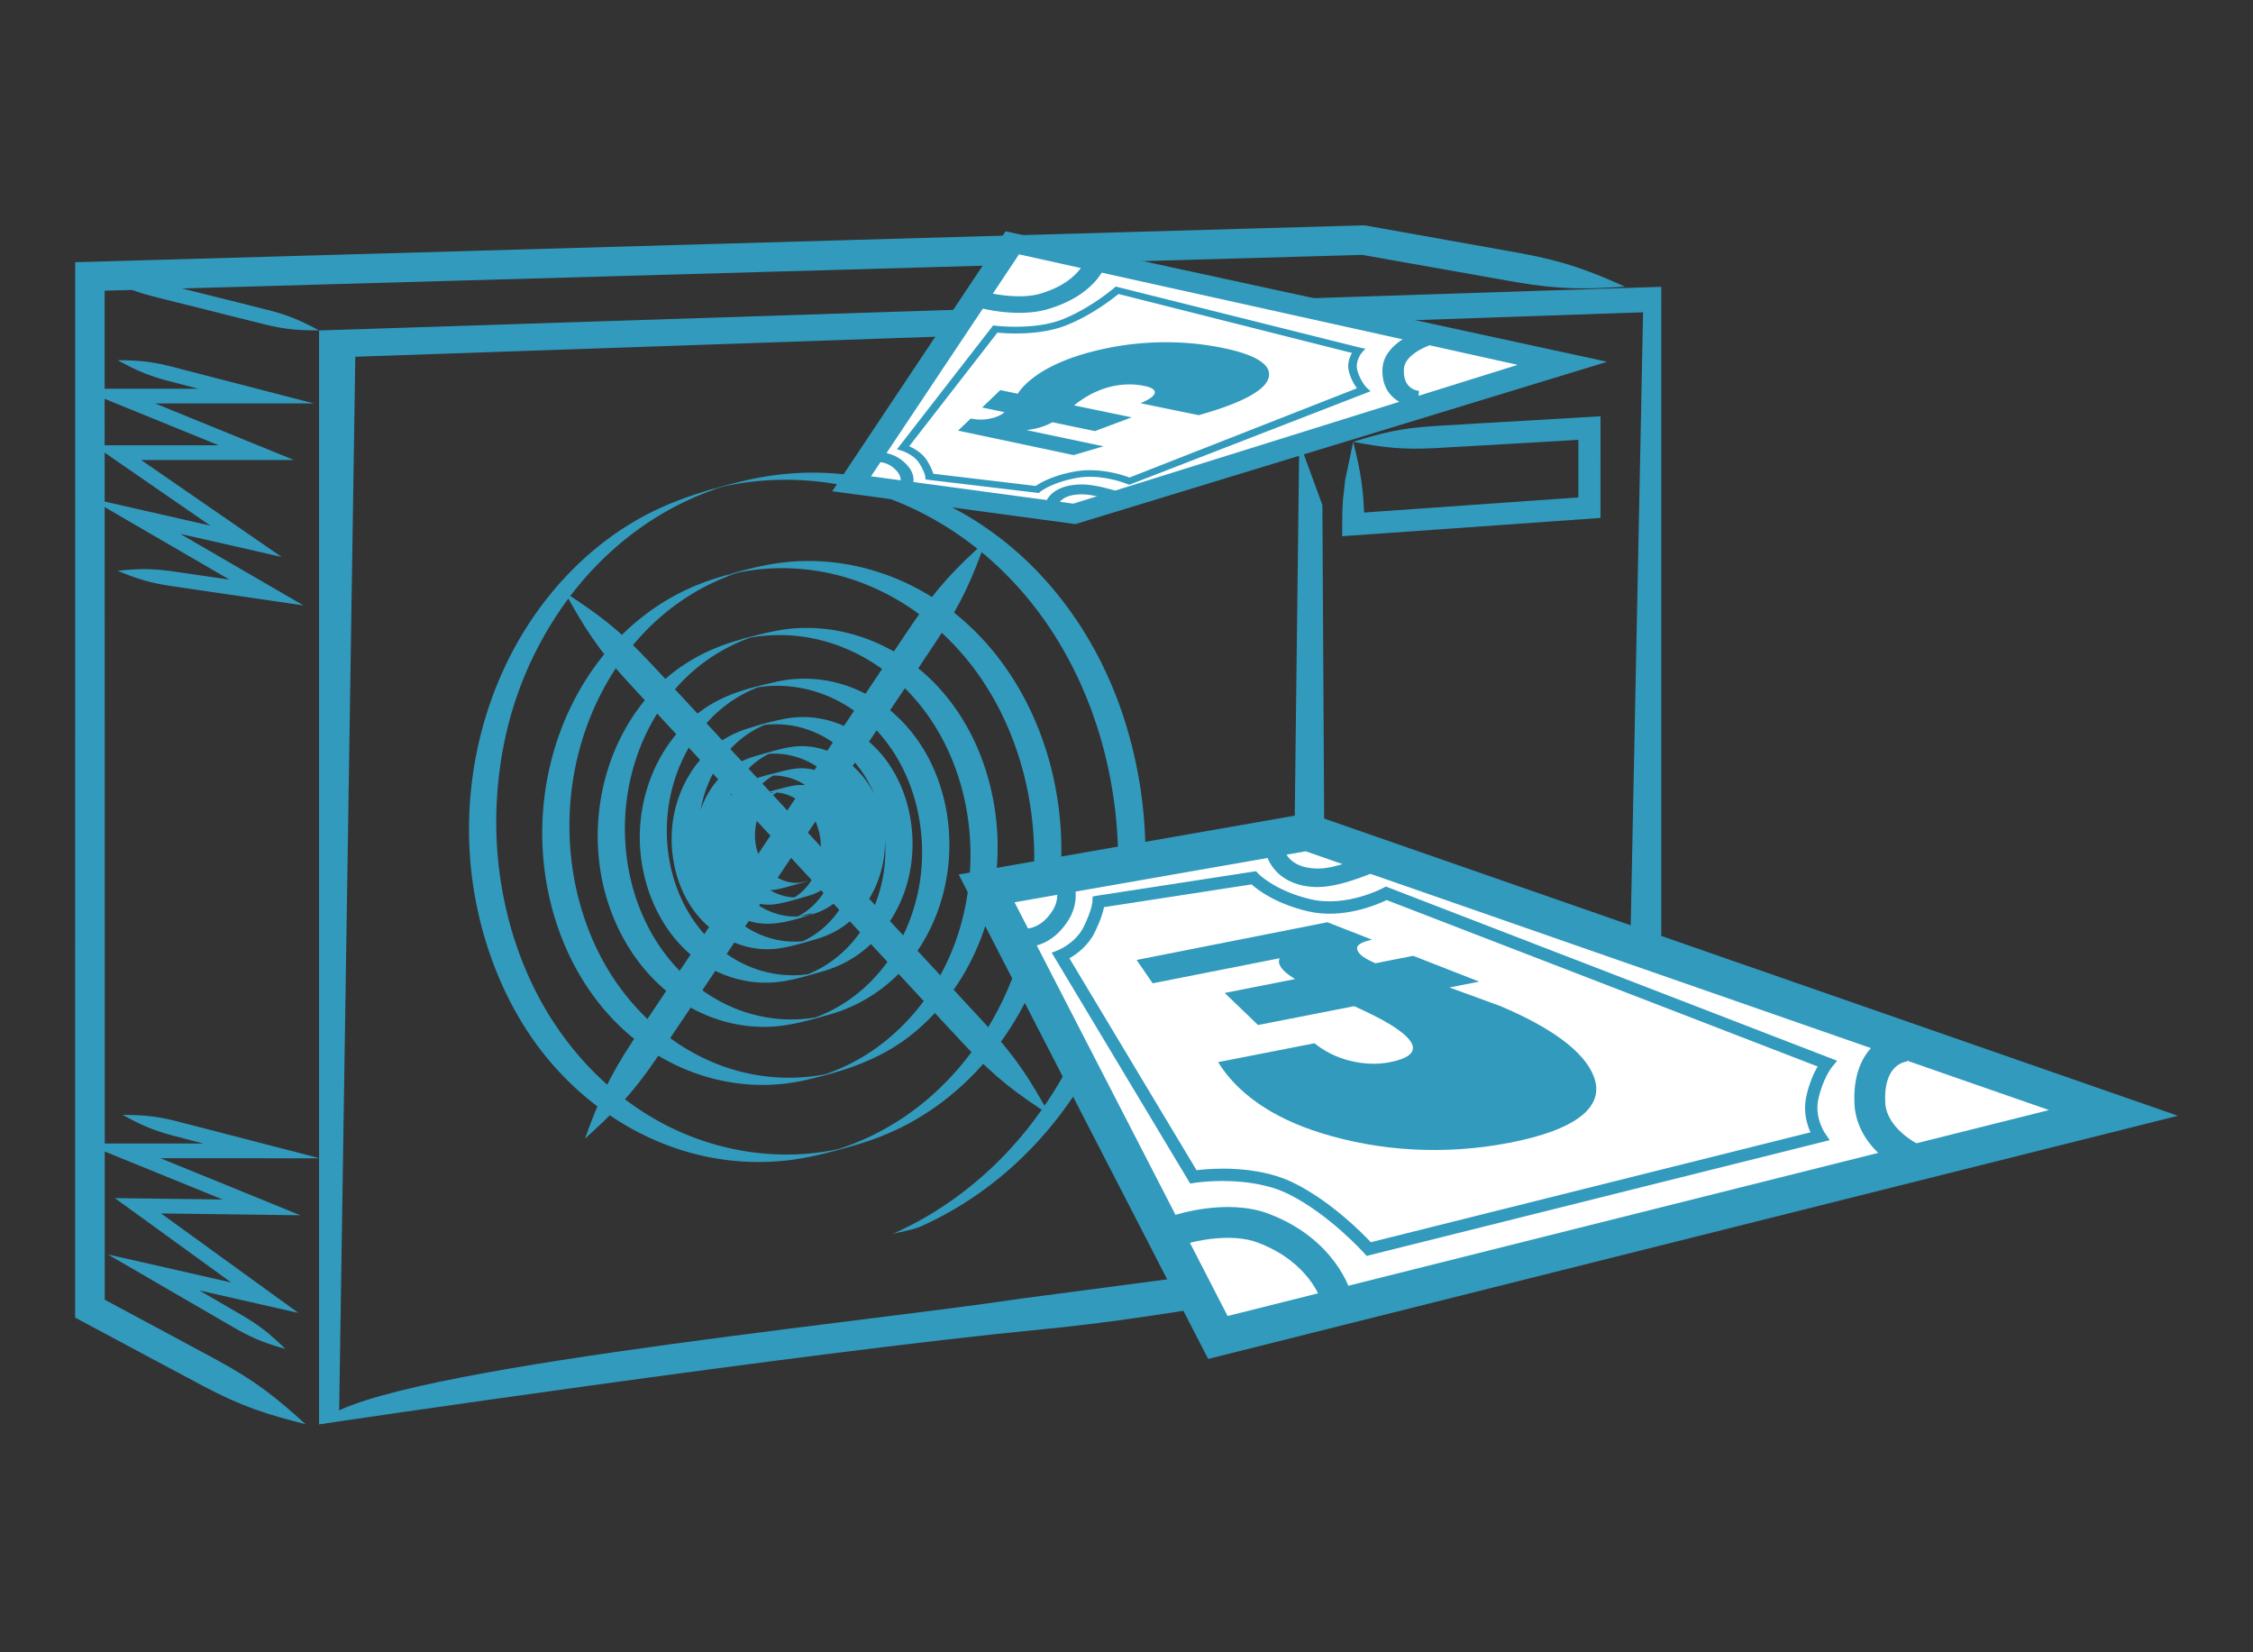
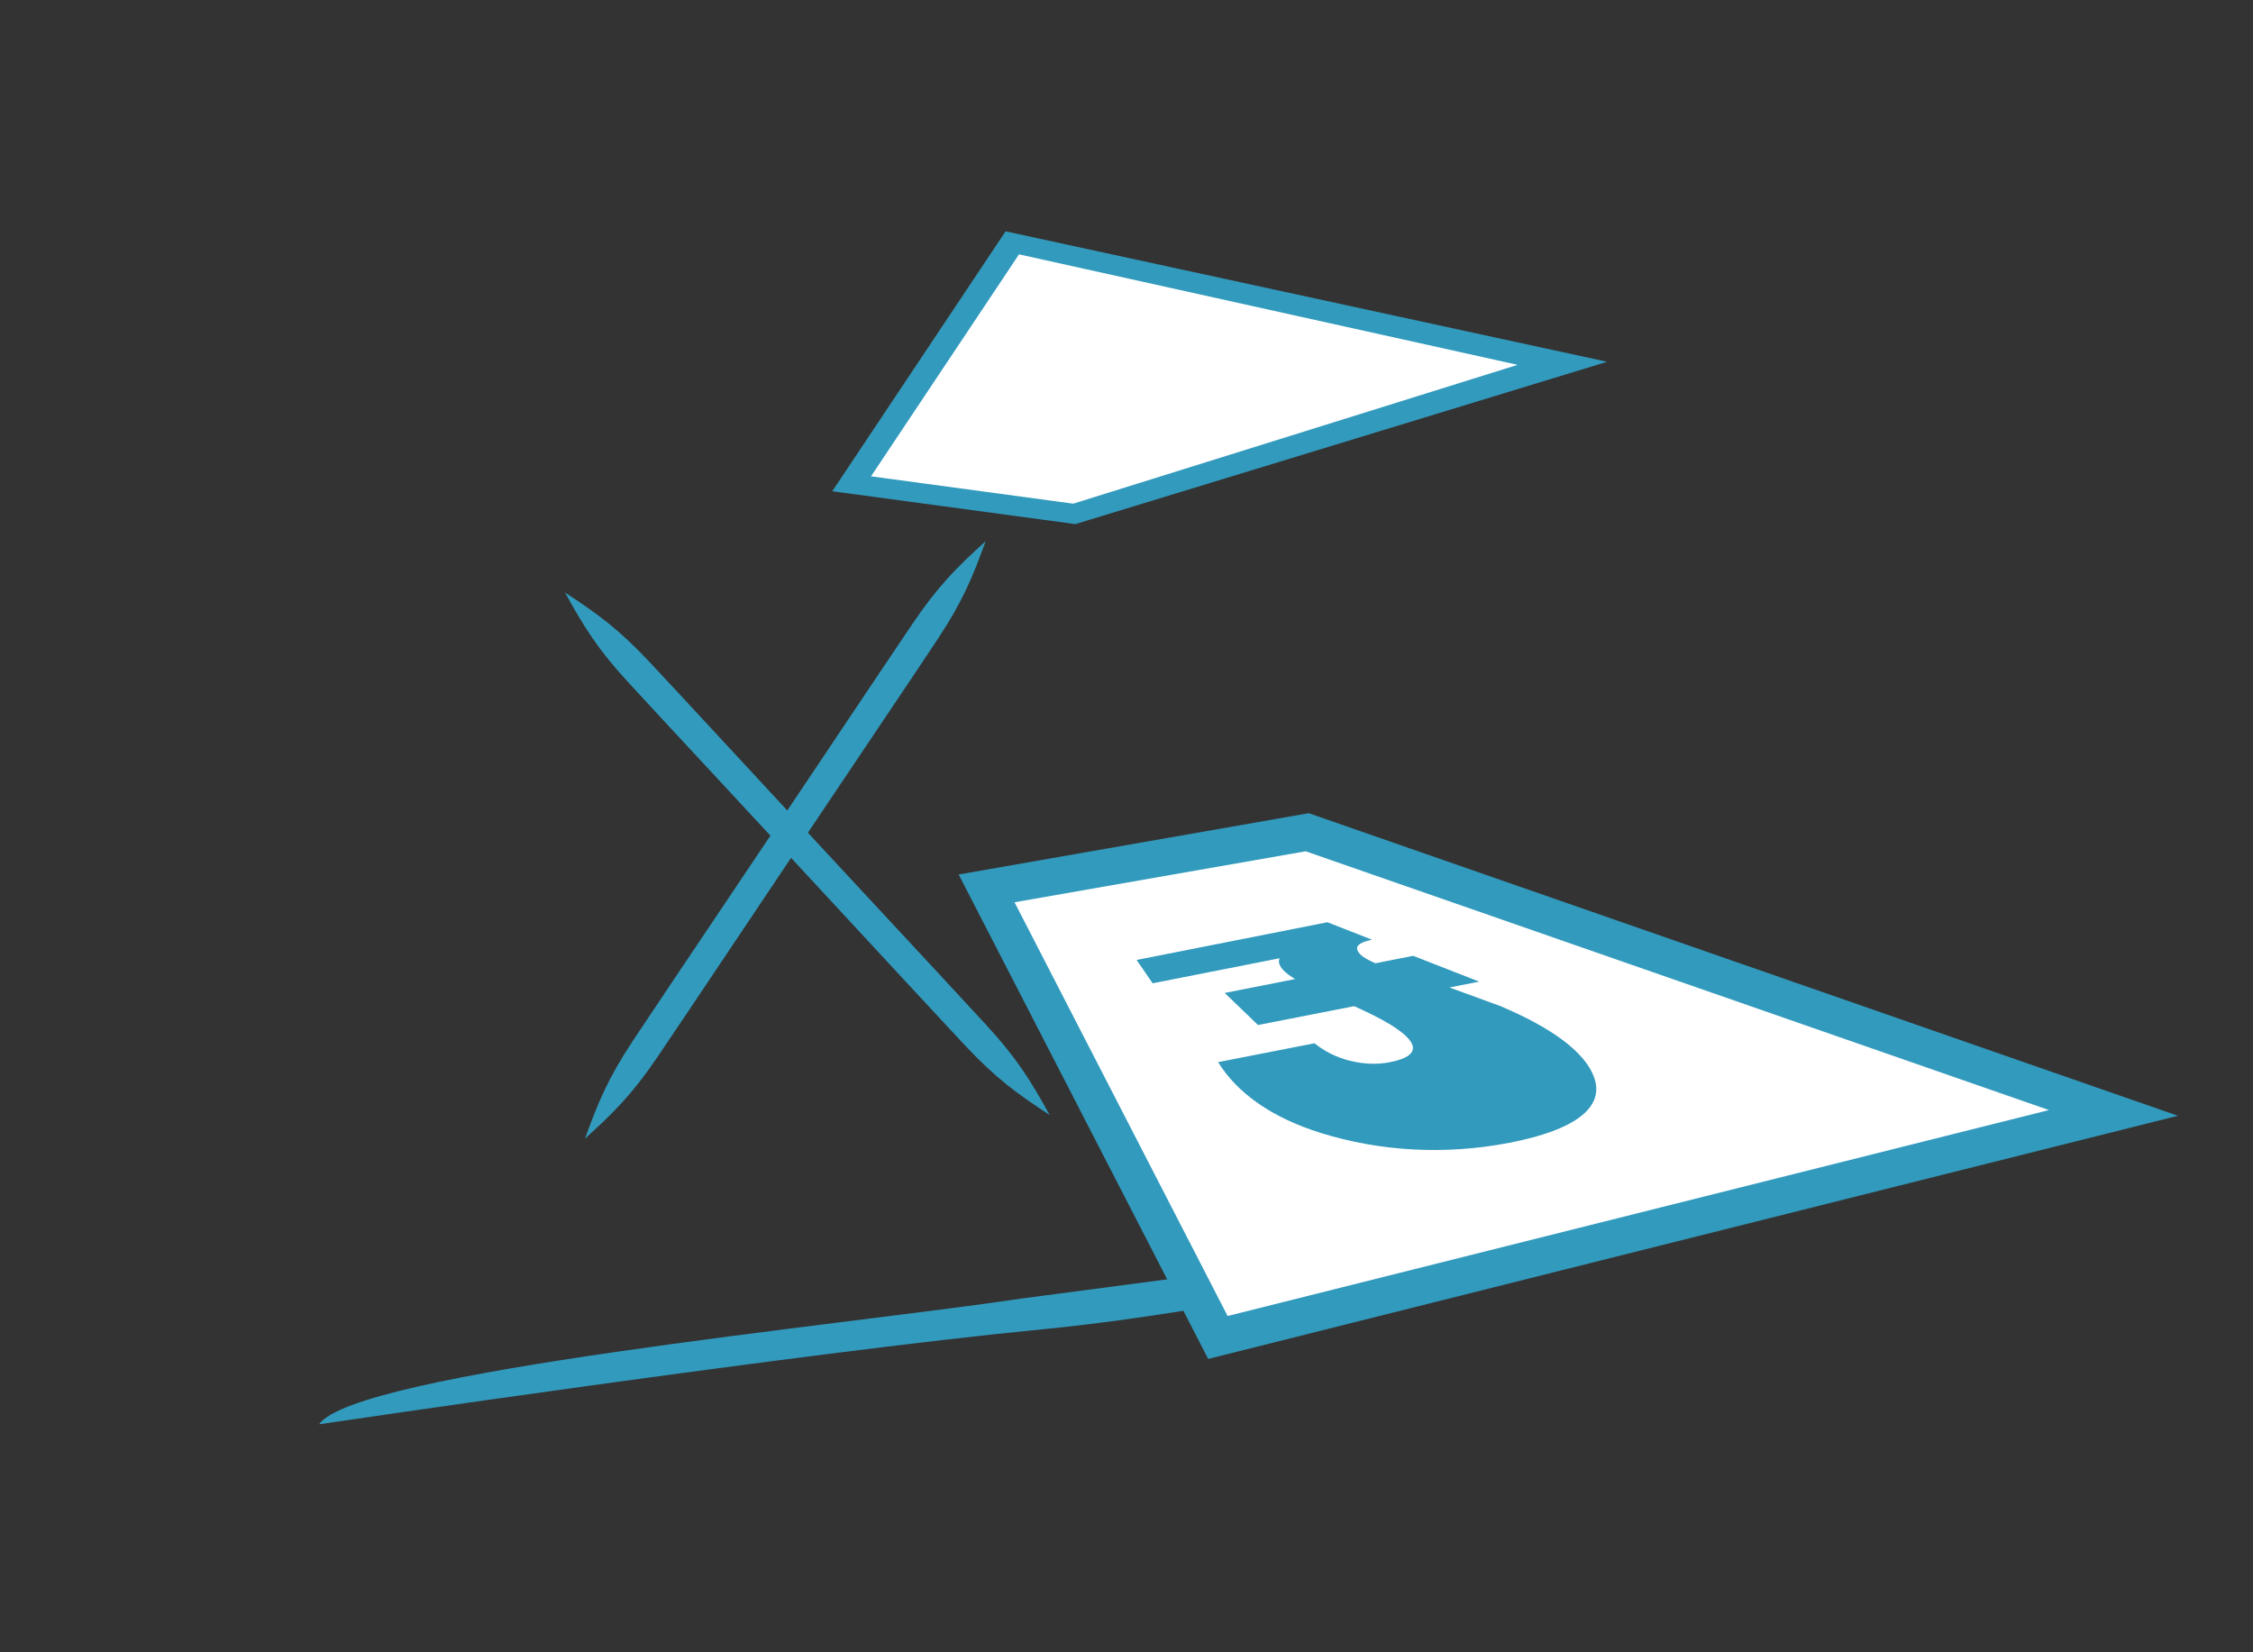
<svg xmlns="http://www.w3.org/2000/svg" width="300" height="220" fill="none">
  <rect width="100%" height="100%" fill="#333333" stroke="none" />
  <g fill="#329abd">
-     <path d="M122.27 163.443c8.027-3.496 14.874-9.288 19.921-16.42 5.157-7.282 8.438-15.835 9.718-24.653a59.29 59.29 0 0 0-2.551-27.649c-2.941-8.603-8.087-16.465-15.14-22.247-6.452-5.292-14.404-8.713-22.742-9.408-4.181-.35-8.398-.005-12.474.97-4.852 1.165-9.603 2.591-13.965 5.062-7.627 4.321-13.629 11.129-17.466 18.971-3.991 8.158-5.677 17.391-4.957 26.433s3.991 18.561 9.858 25.904c5.292 6.627 12.669 11.579 20.977 13.464 4.071.926 8.308 1.101 12.444.495 2.711-.395 5.372-1.14 8.003-1.9 2.076-.6 4.101-1.366 6.037-2.321 7.892-3.891 13.984-10.763 17.556-18.741 3.741-8.353 4.766-17.846 3.001-26.819-1.771-9.003-6.373-17.485-13.665-23.177-6.602-5.152-15.095-7.642-23.423-6.397-2.71.405-5.406 1.16-8.022 1.971-2.081.645-4.101 1.505-5.997 2.576-3.791 2.136-7.082 5.092-9.708 8.553-5.442 7.182-7.973 16.375-7.392 25.333.595 9.203 4.462 18.326 11.559 24.378 6.412 5.467 15.045 7.878 23.318 6.012 4.906-1.11 9.648-2.601 13.699-5.662 3.481-2.631 6.287-6.087 8.288-9.953 4.236-8.178 4.841-18.051 1.76-26.714s-9.628-15.255-18.341-17.3a22.68 22.68 0 0 0-6.117-.58c-2.695.115-5.271.825-7.862 1.54-4.321 1.19-8.188 3.271-11.329 6.507-6.302 6.497-8.808 16.125-7.192 24.948s7.477 16.876 16.325 19.366c1.976.556 4.036.806 6.087.726 2.761-.11 5.442-.901 8.083-1.661a20.87 20.87 0 0 0 10.628-7.122c5.712-7.208 6.807-17.631 2.966-25.954-1.845-4.001-4.891-7.452-8.798-9.538-3.666-1.956-7.927-2.566-11.989-1.656-2.68.6-5.486 1.275-7.932 2.576-1.926 1.02-3.651 2.411-5.087 4.051-2.931 3.341-4.661 7.662-5.067 12.074-.82 8.863 3.936 18.636 13.074 20.917 1.995.5 4.091.58 6.117.23 1.68-.29 3.331-.791 4.966-1.261 1.021-.295 2.021-.665 2.966-1.145 3.922-1.996 6.773-5.672 8.148-9.813 2.811-8.443-.6-19.457-9.693-22.327-1.971-.62-4.076-.77-6.117-.42-1.686.295-3.356.795-4.997 1.285-.985.295-1.941.685-2.841 1.19-3.881 2.181-6.417 6.242-7.207 10.569s.17 9.448 3.081 13.039c2.686 3.316 6.937 5.206 11.199 4.491 1.655-.275 3.306-.775 4.911-1.26 1.011-.305 1.981-.725 2.881-1.286 1.841-1.145 3.326-2.8 4.352-4.701 2.2-4.071 2.325-9.228.235-13.369-1.921-3.807-5.847-6.533-10.204-6.248-1.575.105-3.121.615-4.636 1.031-1.141.315-2.246.65-3.281 1.235-1.906 1.091-3.401 2.796-4.351 4.762-1.976 4.086-1.651 9.333 1.18 12.954 1.31 1.671 3.141 2.931 5.216 3.426 2.701.645 5.467-.295 8.033-1.09 4.301-1.336 6.842-5.662 6.732-10.053s-3.126-9.003-7.872-9.329c-1.216-.085-2.346.206-3.511.511-1.466.385-3.031.685-4.362 1.45-1.896 1.091-3.231 2.971-3.846 5.052-1.255 4.266.645 9.728 5.277 10.928a6.58 6.58 0 0 0 2.961.07c1.03-.21 2.045-.515 3.061-.795.62-.17 1.245-.33 1.835-.585 2.016-.875 3.441-2.741 4.026-4.827 1.181-4.206-1.335-9.788-6.267-9.588-.46.02-.905.105-1.355.215a73.02 73.02 0 0 0-3.441.926c-.97.29-1.851.75-2.586 1.455-1.55 1.491-2.246 3.726-2.021 5.847s1.446 4.221 3.466 5.122c.911.405 1.921.53 2.901.355.881-.16 1.751-.43 2.611-.665.705-.191 1.426-.361 2.106-.641-.555.23-1.235.31-1.816.465s-1.235.271-1.805.506l-.155.065c-.741.26-.32.155 1.265-.315l1.511-.406c-.135.03-.27.05-.406.065-.21.025-.42.035-.625.035-.52-.005-1.035-.095-1.525-.265-.936-.32-1.766-.91-2.401-1.665-1.43-1.691-1.851-4.107-1.32-6.227a6.49 6.49 0 0 1 3.866-4.522c-3.261 1.396-3.656.846-2.446.676a3.41 3.41 0 0 1 .395-.04c.21-.015.42-.015.625-.01.521.025 1.036.12 1.526.28.96.315 1.83.885 2.531 1.615 3.011 3.136 2.641 8.738-.676 11.519a6.54 6.54 0 0 1-1.235.82c-.225.115-.455.215-.69.305-1.381.515 3.091-.76 2.611-.68-.19.035-.375.07-.57.09-.991.11-2.001-.015-2.936-.355-1.946-.705-3.467-2.286-4.287-4.161-1.721-3.937-.555-9.098 3.171-11.464.425-.27.875-.495 1.346-.675.135-.055.275-.09.41-.145l-2.856.77a3.6 3.6 0 0 1 .335-.06 8.6 8.6 0 0 1 .88-.09c.951-.035 1.901.115 2.796.43 1.996.71 3.621 2.226 4.622 4.076 2.045 3.801 1.56 8.833-1.261 12.119a9.11 9.11 0 0 1-2.321 1.946 8.62 8.62 0 0 1-1.36.635c-.135.05-.275.09-.41.135 4.246-1.5 3.691-.915 2.576-.71a8.1 8.1 0 0 1-.921.115c-1.95.14-3.901-.425-5.516-1.511-3.687-2.475-5.222-7.237-4.562-11.508.32-2.061 1.14-4.047 2.426-5.692a10.64 10.64 0 0 1 2.266-2.156 10.03 10.03 0 0 1 1.28-.76 10.73 10.73 0 0 1 .69-.31 13.92 13.92 0 0 1 .485-.185l.161-.05c1.1-.34.2-.105-2.701.715 4.076-.84 8.107.86 10.583 4.176 2.641 3.536 3.271 8.378 2.011 12.559-.605 2.011-1.651 3.892-3.096 5.422-.7.74-1.496 1.396-2.361 1.936a11.21 11.21 0 0 1-1.325.705c-.256.115-.516.225-.781.32-.135.05-.275.095-.41.14-.605.185-.205.08 1.191-.315 1.405-.355 1.805-.465 1.19-.33-4.056.775-8.128-.66-10.949-3.656-5.972-6.342-5.162-17.571 1.556-23.063.81-.665 1.7-1.235 2.646-1.686.485-.235.985-.44 1.5-.61 1.526-.51-3.346.785-2.06.545l.97-.165a13.01 13.01 0 0 1 5.857.6c3.996 1.366 7.127 4.566 8.808 8.403 3.426 7.827 1.15 18.08-6.197 22.852-.891.575-1.836 1.055-2.826 1.435-.24.09-.485.17-.726.256-1.17.41 3.192-.781 2.146-.571-.135.025-.265.06-.395.085a14.39 14.39 0 0 1-1.605.215 14.92 14.92 0 0 1-5.822-.705c-3.927-1.29-7.193-4.141-9.268-7.687-4.396-7.508-3.636-17.676 1.841-24.433 1.3-1.606 2.866-3.001 4.632-4.086a17.26 17.26 0 0 1 2.776-1.375 13.26 13.26 0 0 1 .885-.315c1.475-.48-3.126.76-1.906.5.56-.12 1.121-.22 1.691-.285 3.961-.465 7.982.53 11.344 2.651 7.502 4.732 10.778 14.139 9.673 22.697s-6.507 16.305-14.785 18.966c-1.426.455 2.911-.71 1.745-.46l-.81.165a17.22 17.22 0 0 1-1.515.205 19.59 19.59 0 0 1-3.016.055c-1.966-.115-3.912-.535-5.757-1.22-3.806-1.416-7.127-3.961-9.623-7.147-5.487-7.008-6.892-16.781-4.451-25.239 1.155-4.011 3.186-7.787 6.007-10.873s6.417-5.352 10.429-6.637c.795-.255-3.412.85-1.821.495.27-.06.54-.115.81-.165a21.56 21.56 0 0 1 1.601-.23c.975-.105 1.96-.145 2.946-.125a22.78 22.78 0 0 1 5.827.915c3.846 1.13 7.352 3.261 10.218 6.052 6.367 6.207 9.283 15.38 8.793 24.153s-4.107 16.74-10.524 22.297c-1.57 1.36-3.291 2.536-5.131 3.496a26.44 26.44 0 0 1-2.926 1.306c-.5.19-1.011.36-1.521.52-1.375.42 2.901-.725 1.741-.465l-.8.175c-3.932.785-8.038.61-11.899-.46-8.043-2.231-14.59-8.183-18.321-15.56-4.016-7.943-4.962-17.356-2.936-25.989 1.906-8.143 6.507-15.725 13.349-20.637 1.696-1.215 3.516-2.261 5.427-3.101a31.11 31.11 0 0 1 3.091-1.17l.61-.185c-3.386 1.03-2.601.67-1.881.51l.4-.09c.535-.12 1.07-.22 1.611-.305 3.921-.63 7.953-.46 11.804.49 7.948 1.961 14.815 7.122 19.391 13.849 5.037 7.397 7.343 16.545 7.028 25.448s-3.036 16.975-8.048 23.893c-2.421 3.341-5.362 6.302-8.743 8.672-1.73 1.216-3.571 2.276-5.497 3.156-.925.421-1.865.806-2.821 1.146-.505.18-1.01.345-1.52.505-.125.04-.25.075-.375.11-.895.27 2.826-.72 1.8-.485l-.795.18c-7.812 1.675-16.045.435-23.117-3.236-7.437-3.861-13.379-10.213-17.176-17.646-4.076-7.987-5.792-17.165-5.202-26.093s3.241-16.906 7.912-24.053c4.552-6.967 11.014-12.644 18.706-15.89a42.88 42.88 0 0 1 3.016-1.135c.465-.155.935-.295 1.405-.435-3.151.935-2.326.605-1.63.44l.385-.09.795-.175c1.976-.41 3.982-.66 5.997-.755a39.31 39.31 0 0 1 11.734 1.23c7.798 2.031 14.855 6.422 20.362 12.274 6.087 6.462 10.178 14.57 12.299 23.163 2.115 8.568 2.28 17.596.485 26.233s-5.222 16.201-10.394 22.898c-4.896 6.337-11.278 11.469-18.631 14.675.546-.235 1.241-.315 1.816-.466s1.245-.26 1.806-.505l.015.02z" />
    <path d="M75.228 78.886c2.506 4.541 4.331 7.507 8.408 11.944l4.161 4.501 18.071 19.467 16.515 17.825 6.097 6.553c4.121 4.396 6.942 6.442 11.284 9.278-2.506-4.542-4.332-7.508-8.408-11.949l-6.077-6.567-16.535-17.806L90.688 92.65l-4.181-4.486c-4.121-4.396-6.942-6.442-11.284-9.278h.005z" />
    <path d="M131.233 72.069c-3.846 3.481-6.312 5.947-9.693 10.933l-3.426 5.087-15.04 22.447-13.78 20.527-4.972 7.437c-3.331 5.022-4.671 8.238-6.432 13.114 3.841-3.481 6.312-5.942 9.693-10.933l4.997-7.423 13.76-20.541L121.4 90.28l3.406-5.102c3.331-5.022 4.671-8.238 6.432-13.114l-.005.005zM42.484 189.642s64.536-9.573 96.332-12.649 77.605-14.7 77.605-14.7l-80.341 10.598c-24.503 3.646-88.729 9.773-93.596 16.751z" />
-     <path d="M221.207 40.238v120.344l-4.786-1.71 2.366-117.293-171.476 5.922-2.171 141.676-2.656.465V44l178.723-5.812v2.051zm-4.786-2.05c-4.737-2.116-7.983-3.381-13.91-4.466l-20.166-3.606-.241-.045c-.14-.02-.315-.07-.475-.07l-.66.02-.985.03-1.981.055-4.021.115-8.263.235-17.18.49-35.412 1.015-89.639 2.571-3.066.085-5.942.17-3.711.105-.59.015h-.15c-.035.02-.01.095-.015.14v.3 1.23 2.366 6.072l-.01 85.493v30.68 7.477 3.676 2.916.115c-.01.045 0 .075.045.085l.2.105.4.215.8.43 1.11.596 7.653 4.096 6.797 3.626c5.327 2.821 8.658 3.836 13.684 5.107-3.846-3.481-6.537-5.692-11.834-8.563l-6.782-3.651-7.648-4.102-.4-.215-.085-.045h.005v.01-.735-3.676-7.477-30.68l-.015-85.493v-6.072-.225h.135c.175-.01.345-.015.515-.02l5.942-.17 3.066-.09 89.639-2.546 35.412-1.01 17.18-.49 8.263-.235 4.021-.115 1.981-.055.985-.03.32-.01.25.045 20.172 3.576c5.937 1.025 9.418.955 14.595.605l.01.025zm-43.417 20.636l-1.16 96.056 33.871-5.121-29.165.535-.465-83.047-3.081-8.423zm7.181 0l-1.08 5.152-.285 2.636-.075 1.46-.02 1.401-.01 1.656v.145.075.04c0 .01.02 0 .035 0l.32-.02.73-.05 1.876-.13 3.071-.215 28.134-1.996h.055c.025 0 .06 0 .11-.01.015-.01.07.015.07-.025v-.115-2.276-3.061V60.1v-2.876-1.22-.31-.155c-.01-.04.03-.135-.05-.105l-.635.035-2.551.15-12.244.71-6.697.4c-4.512.285-7.037.94-10.754 2.101 3.822.72 6.412 1.075 10.924.835l6.702-.38 12.244-.715c.165-.01.105-.005.115-.005v.49 1.06 3.391 2.726l-25.633 1.806-2.881.205h-.02-.005v-.165l-.08-1.461c-.065-.935-.16-1.795-.285-2.636-.245-1.676-.611-3.261-1.081-5.152v-.005z" />
-     <path d="M13.676 36.772c2.291 1.22 3.866 1.966 6.782 2.711l2.971.75 3.896.97 3.561.9 4.341 1.08c2.926.72 4.666.805 7.257.81-2.291-1.22-3.861-1.966-6.782-2.711l-4.336-1.095-3.566-.885-3.891-.98-2.976-.74c-2.926-.72-4.666-.805-7.257-.81zm1.985 11.184c2.281 1.235 3.846 1.996 6.762 2.766l3.981 1.04c-.02 0-.03-.01-.005-.005h.035c-.015 0 .06 0-.12 0h-.74-6.657-5.502-2.646-.14l.02.01.15.06.3.12.595.245 1.18.48 16.235 6.612c.01 0-.02-.005 0 0H15.17h-1.926-.43-.205-.1l.08.055.625.43 1.881 1.3 1.32.915L28 69.983l-1.3-.295-4.431-1.01-8.593-1.956-1.215-.275-.615-.14.555.325 2.301 1.335 4.967 2.886L30.58 77.19c-.005 0-.045-.02-.015-.015h.025l-2.731-.395-4.902-.71c-2.981-.42-4.721-.33-7.302-.075 2.401.985 4.041 1.566 7.022 2.016l4.902.725 9.463 1.38 3.081.45.19.03c.03 0 .075.015.085.01l-.085-.05-.335-.195-.67-.39-1.345-.78-5.332-3.096-8.633-5.012c.035.015 0 .01-.01 0L30 72.449l5.997 1.365 1.415.32.08.015-.075-.05-.145-.1-.295-.2-.58-.4-2.251-1.556-6.492-4.481-5.632-3.886-2.986-2.061-.215-.15-.03-.02h16.135c-.895 0-.28 0 1.541 0h1.585.95.125l-.11-.045-.24-.1-.5-.205-4.767-1.941-12.839-5.232c.02.005-.01 0-.02 0h4.902 11.114 2.996 1.49.37.28.025l-.045-.01-.72-.185-5.697-1.475-12.479-3.231c-2.921-.74-4.661-.84-7.252-.865h.025zm.686 100.502c2.281 1.236 3.846 1.996 6.762 2.766l2.141.56.75.196 1.12.29h-.01s-.035-.01-.04-.015h.045-4.536-8.153-1.806-.805c-.215.01-.695-.035-.27.09l2.026.825 16.075 6.542-4.181-.055s-.305 0-1.696-.02l-3.706-.05-4.586-.06h-.165-.02l.05.035.065.05.27.195.55.4 1.145.83 2.501 1.811 5.982 4.336 4.952 3.592c-.01-.01-.03-.02 0-.01l-10.033-2.286-4.056-.92-1.981-.451-.245-.055-.12-.03c-.04-.01.015.01.02.02l.055.03.43.25.855.496 6.312 3.666 9.208 5.337c2.611 1.5 4.261 2.065 6.752 2.785-1.861-1.805-3.171-2.955-5.767-4.481l-5.712-3.321c.015.01.04.02 0 .01a2068.59 2068.59 0 0 1 5.877 1.335l4.366.991 2.101.475.515.115.255.06.065.015s.055.015.02-.005l-.105-.075-.845-.61-6.332-4.587-5.437-3.936-5.557-4.026 2.291.03 1.695.02 10.358.135c-.81-.01-.305 0 1.33.02l1.435.02.875.01.475.005c.15.015 0-.03-.065-.06l-.235-.095-4.481-1.826-13.749-5.607h-.015-.01 1.22H41.77h.65.11c.03 0 .01 0-.01-.01l-.05-.015-.835-.215-1.651-.43-3.221-.835-6.117-1.586-4.902-1.27-2.146-.55c-2.921-.741-4.661-.841-7.252-.866v.015z" />
  </g>
  <path d="M131.375 118.288l30.8 59.795 119.244-29.9-107.35-37.372-42.694 7.477z" fill="#fff" />
  <g fill="#329abd">
    <path d="M160.878 180.944l-33.226-64.506 46.615-8.163L290 148.563l-129.127 32.376.005.005zm-25.788-60.81l28.374 55.088 109.366-27.419-98.973-34.456-38.767 6.787zm35.309 7.453l-16.916 3.336-2.135-3.106 25.403-5.022 5.947 2.326c-1.431.3-2.091.71-1.986 1.25.11.565.755 1.121 1.976 1.676l.455.21 5.037-.991 8.782 3.437-3.956.775 6.867 2.516c6.648 2.831 11.099 5.997 12.364 9.378 1.476 3.941-2.215 7.037-11.253 8.788-8.593 1.66-17.246 1.13-25.038-1.286-6.743-2.096-11.259-5.422-13.75-9.453l12.834-2.511c1.376 1.101 2.956 1.891 4.717 2.326 1.83.455 3.616.525 5.312.195 4.196-.82 4.016-2.616-.01-5.062-1.161-.705-2.761-1.515-4.732-2.4l-12.804 2.51-4.437-4.271 9.364-1.846-.421-.275c-1.435-.94-1.945-1.765-1.63-2.5h.01z" />
-     <path d="M136.332 126.121c-.89 0-1.666-.185-2.211-.425l.98-2.256c.291.115 2.986 1.101 5.087-2.245 1.245-1.986.14-3.947.09-4.027l2.116-1.26c.08.135 1.94 3.311-.12 6.597-1.771 2.816-4.097 3.616-5.937 3.616h-.005zm52.066 18.946c-.89 0-1.665-.185-2.21-.425l.98-2.256c.29.115 2.986 1.101 5.086-2.245 1.246-1.986.141-3.947.09-4.027l2.116-1.26c.08.135 1.941 3.311-.12 6.597-1.77 2.821-4.096 3.616-5.937 3.616h-.005zm-12.942-26.958h-.125c-4.952-.09-6.643-3.306-6.843-4.997l2.441-.295c.04.27.52 2.761 4.447 2.831 2.34.07 6.317-1.591 7.642-2.221l1.06 2.221c-.215.1-5.201 2.461-8.617 2.461h-.005zm.493 55.147c-.06-.195-1.605-5.221-8.468-7.812-3.461-1.305-8.252-.255-9.808.255l-1.29-3.891c.285-.095 7.027-2.286 12.544-.2 8.893 3.361 10.888 10.263 10.968 10.558l-3.951 1.09h.005zm78.302-16.89c-.285-.125-7.012-3.121-7.317-9.378-.356-7.303 4.226-9.563 6.702-9.743l.29 4.091c-.495.055-3.131.6-2.896 5.452.18 3.701 4.816 5.797 4.866 5.817l-1.64 3.756-.005.005zm-72.273 10.859l-.33-.371c-.045-.05-4.637-5.151-10.034-7.847-5.296-2.646-12.509-1.526-12.584-1.511l-.55.09-18.441-30.74.9-.355c.04-.015 2.346-.965 3.391-3.146 1.086-2.255 1.136-3.291 1.136-3.301l.025-.68.67-.115 21.082-3.251.295.32s2.176 2.276 6.967 3.411c4.777 1.131 9.648-1.485 9.698-1.51l.336-.18.355.135 59.734 23.062-.72.875s-1.196 1.506-1.796 4.282c-.51 2.376.851 4.421.866 4.441l.66.971-1.136.285-60.519 15.13-.005.005zm-19.167-11.624c2.726 0 6.388.365 9.539 1.94 4.881 2.441 8.997 6.593 10.183 7.858l58.544-14.635c-.465-1.03-.99-2.761-.57-4.711.4-1.871 1.045-3.236 1.52-4.057l-57.388-22.157c-1.281.625-5.847 2.591-10.514 1.491-4.276-1.011-6.647-2.841-7.467-3.577l-19.647 3.031c-.13.641-.45 1.716-1.2 3.282-.895 1.855-2.446 2.976-3.411 3.531l16.925 28.209c.681-.08 1.931-.2 3.486-.2v-.005z" />
  </g>
  <path d="M113.402 64.411l21.397-32.08 73.249 16.04-64.991 20.051-29.655-4.011z" fill="#fff" />
  <g fill="#329abd">
    <path d="M214.009 48.166l-70.813 21.617-32.376-4.376L133.898 30.8l80.116 17.371-.005-.005zm-71.098 18.896l59.169-18.486-66.392-14.71-19.706 29.555 26.929 3.641z" />
-     <path d="M116.844 60.205a5.01 5.01 0 0 0-1.535.225l.68 1.21c.2-.065 2.07-.59 3.531 1.205.865 1.065.095 2.116.065 2.161l1.47.675c.055-.07 1.351-1.776-.085-3.536-1.23-1.511-2.845-1.941-4.121-1.941h-.005zm27.177 4.301h-.09c-3.436.045-4.611 1.776-4.751 2.681l1.695.155c.03-.145.36-1.481 3.086-1.52 1.626-.035 4.387.85 5.307 1.19l.735-1.19c-.15-.055-3.611-1.32-5.987-1.32l.005.005zm.338-29.584c-.04.105-1.115 2.801-5.882 4.191-2.406.7-5.732.14-6.812-.14l-.895 2.091c.195.05 4.881 1.225 8.712.11 6.177-1.8 7.563-5.507 7.618-5.662l-2.746-.585.005-.005zm44.814 9.058c-.2.065-4.871 1.676-5.081 5.032-.246 3.916 2.935 5.132 4.656 5.227l.205-2.196c-.345-.03-2.176-.32-2.011-2.926.125-1.986 3.347-3.111 3.377-3.121l-1.141-2.016h-.005zm-8.16 2.29l.79.155-.455.52s-.956 1.11-.601 2.386c.416 1.49 1.241 2.291 1.246 2.296l.5.47-31.92 12.374-.245.075-.231-.1c-.035-.015-3.416-1.416-6.732-.81-3.331.61-4.826 1.821-4.836 1.831l-.205.175-14.64-1.746-.465-.065-.015-.365s-.035-.56-.786-1.771c-.73-1.17-2.325-1.675-2.355-1.686l-.625-.19 12.809-16.49.38.045c.05.005 5.061.61 8.738-.81 3.746-1.446 6.937-4.181 6.967-4.211l.23-.2 32.466 8.118h-.015zm-48.196-1.986L121.063 59.42c.67.295 1.751.9 2.371 1.896.525.84.74 1.415.835 1.761l13.645 1.626c.57-.395 2.215-1.376 5.186-1.921 3.241-.59 6.412.465 7.303.8l30.284-11.884a6.59 6.59 0 0 1-1.055-2.176c-.29-1.045.075-1.971.395-2.526l-31.095-7.853c-.825.675-3.686 2.906-7.072 4.216-2.191.845-4.732 1.04-6.622 1.04a26.09 26.09 0 0 1-2.421-.11v-.005zm3.845 12.98l10.274 2.161-3.972 1.17-15.39-3.256 1.681-1.611c.875.175 1.685.19 2.456.035.8-.16 1.435-.405 1.885-.75l.17-.13-2.986-.625 2.416-2.316 2.321.48c.38-.585.91-1.17 1.595-1.745 2.091-1.761 5.287-3.216 9.703-4.191 5.107-1.13 10.579-1.24 15.826-.195 5.031 1.005 7.052 2.536 6.132 4.386-.806 1.626-4.127 3.196-9.163 4.602l-7.738-1.59c1.16-.5 1.811-.955 1.891-1.361.08-.415-.38-.735-1.386-.94-2.481-.505-5.016-.05-7.317 1.21a14.57 14.57 0 0 0-2.046 1.38l7.678 1.591-4.897 1.831-5.652-1.18-.28.14c-.95.485-2.015.775-3.211.905h.01z" />
  </g>
</svg>